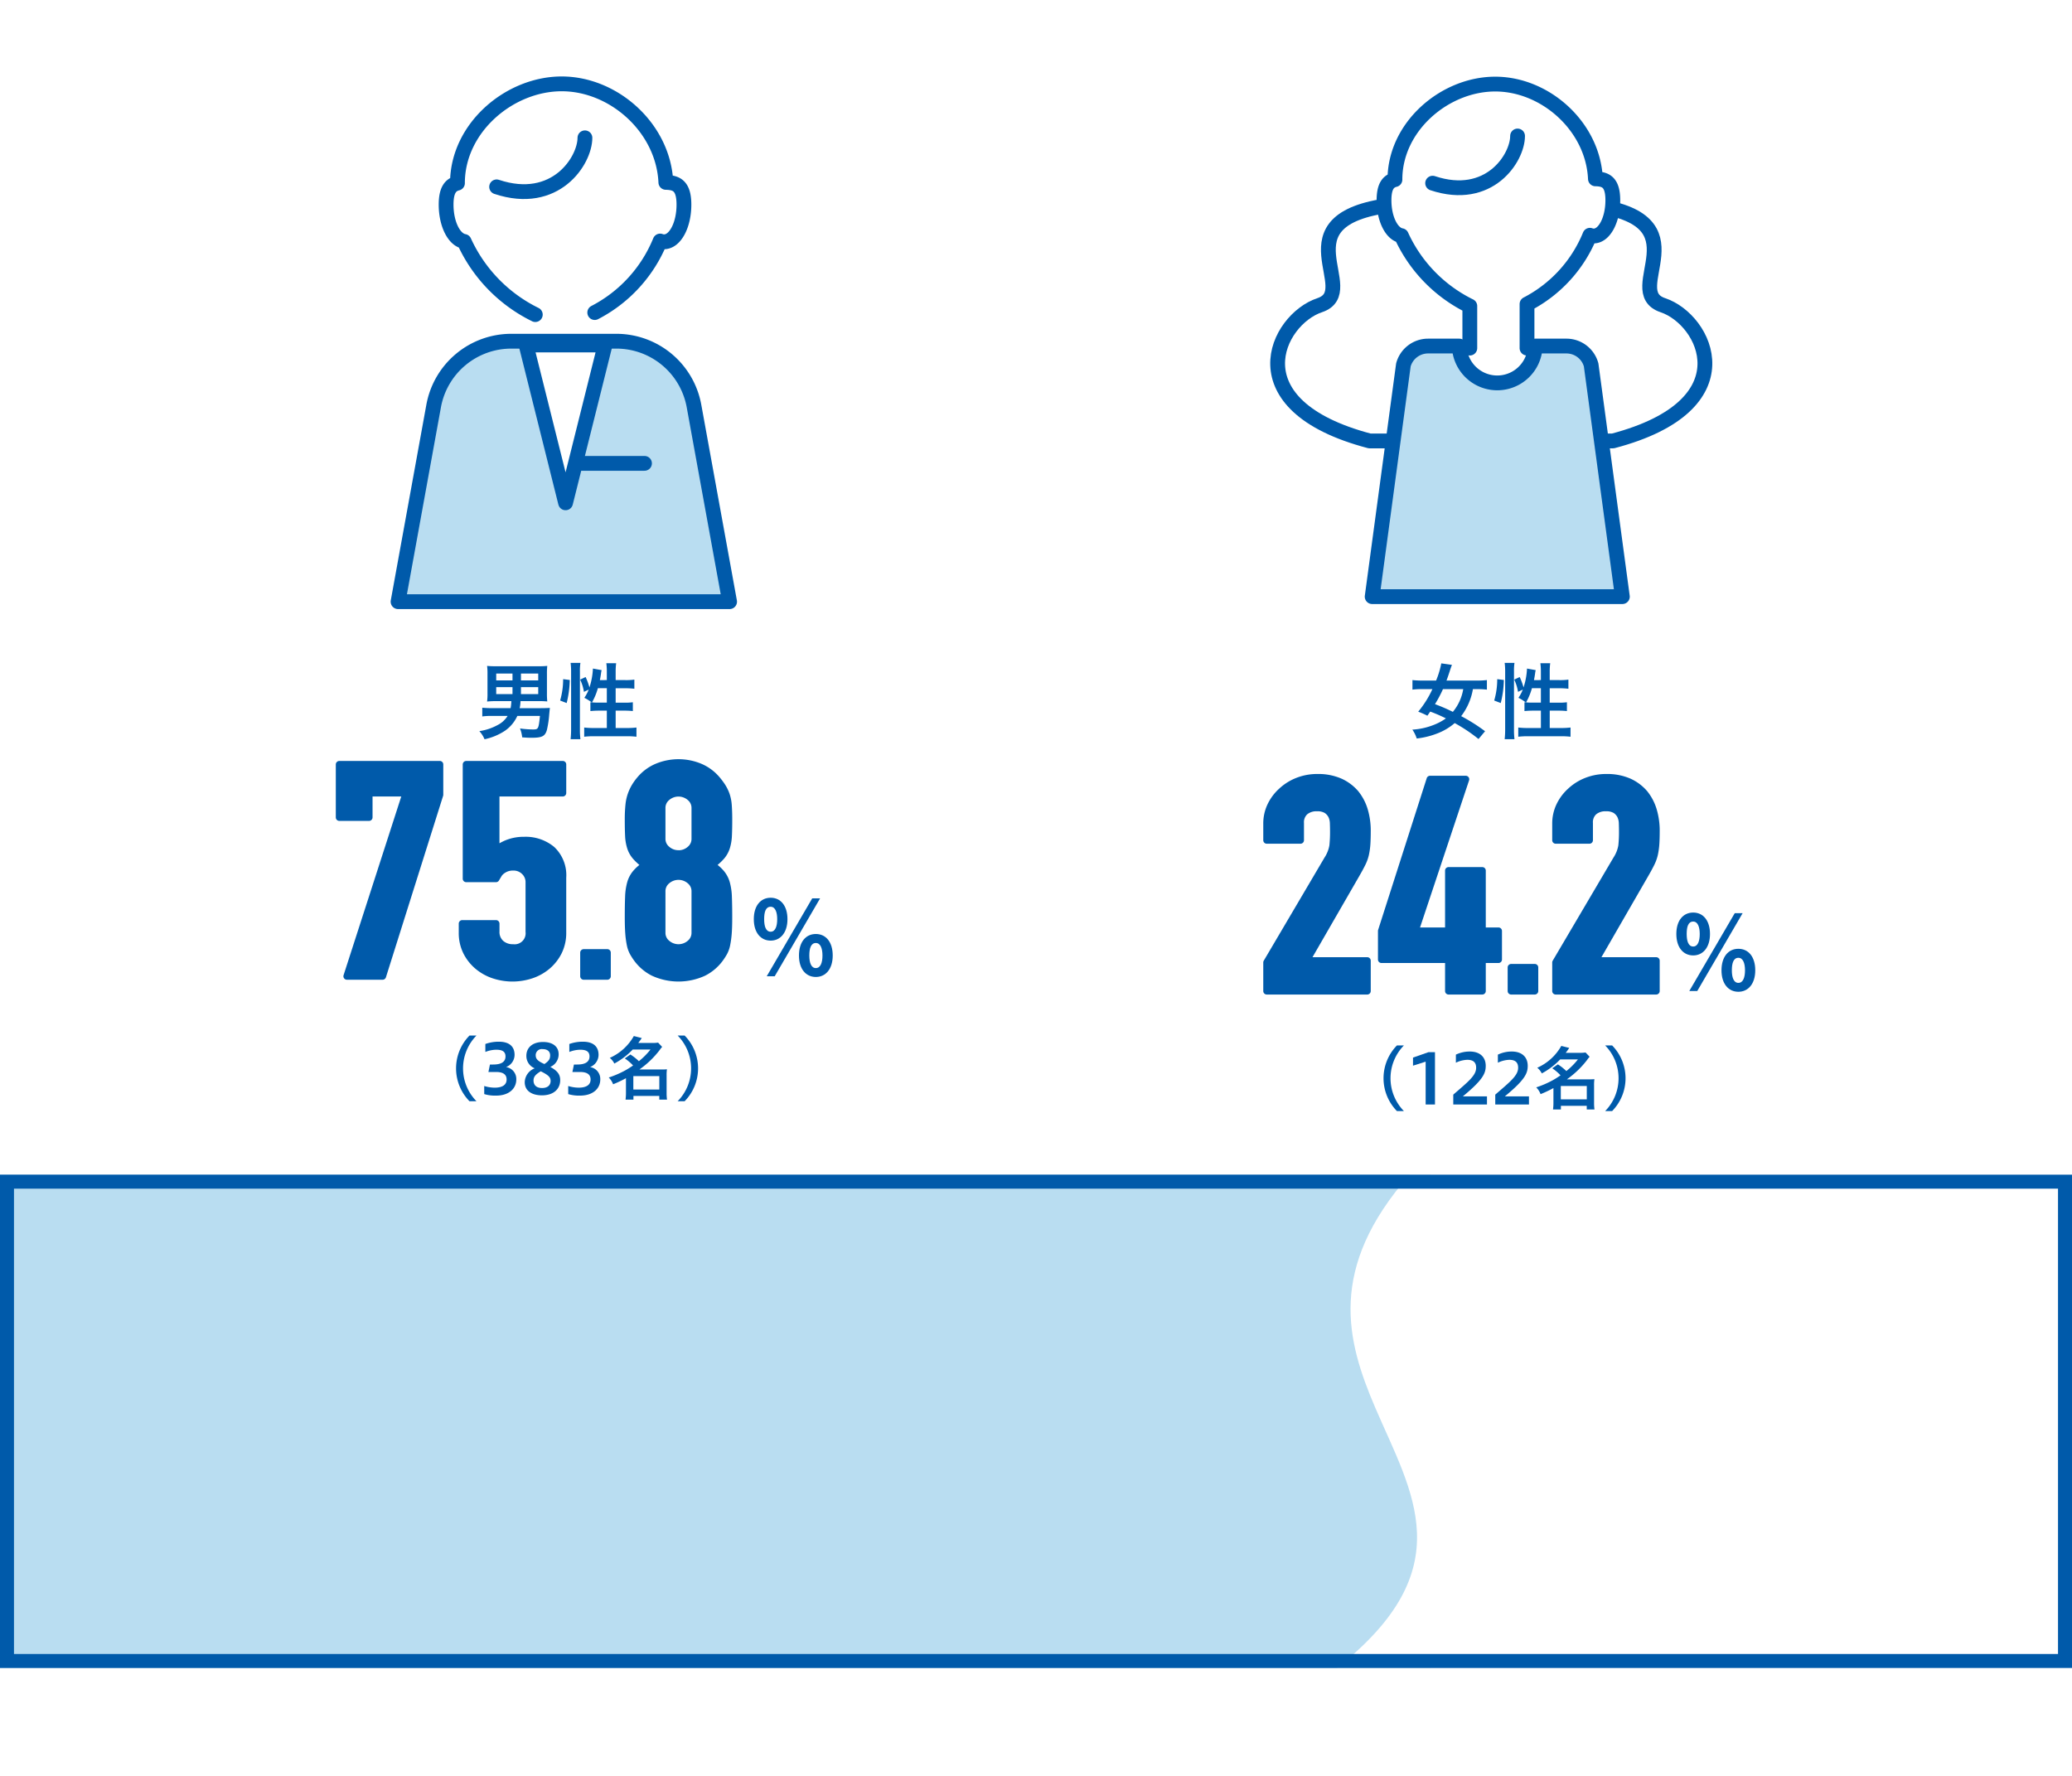
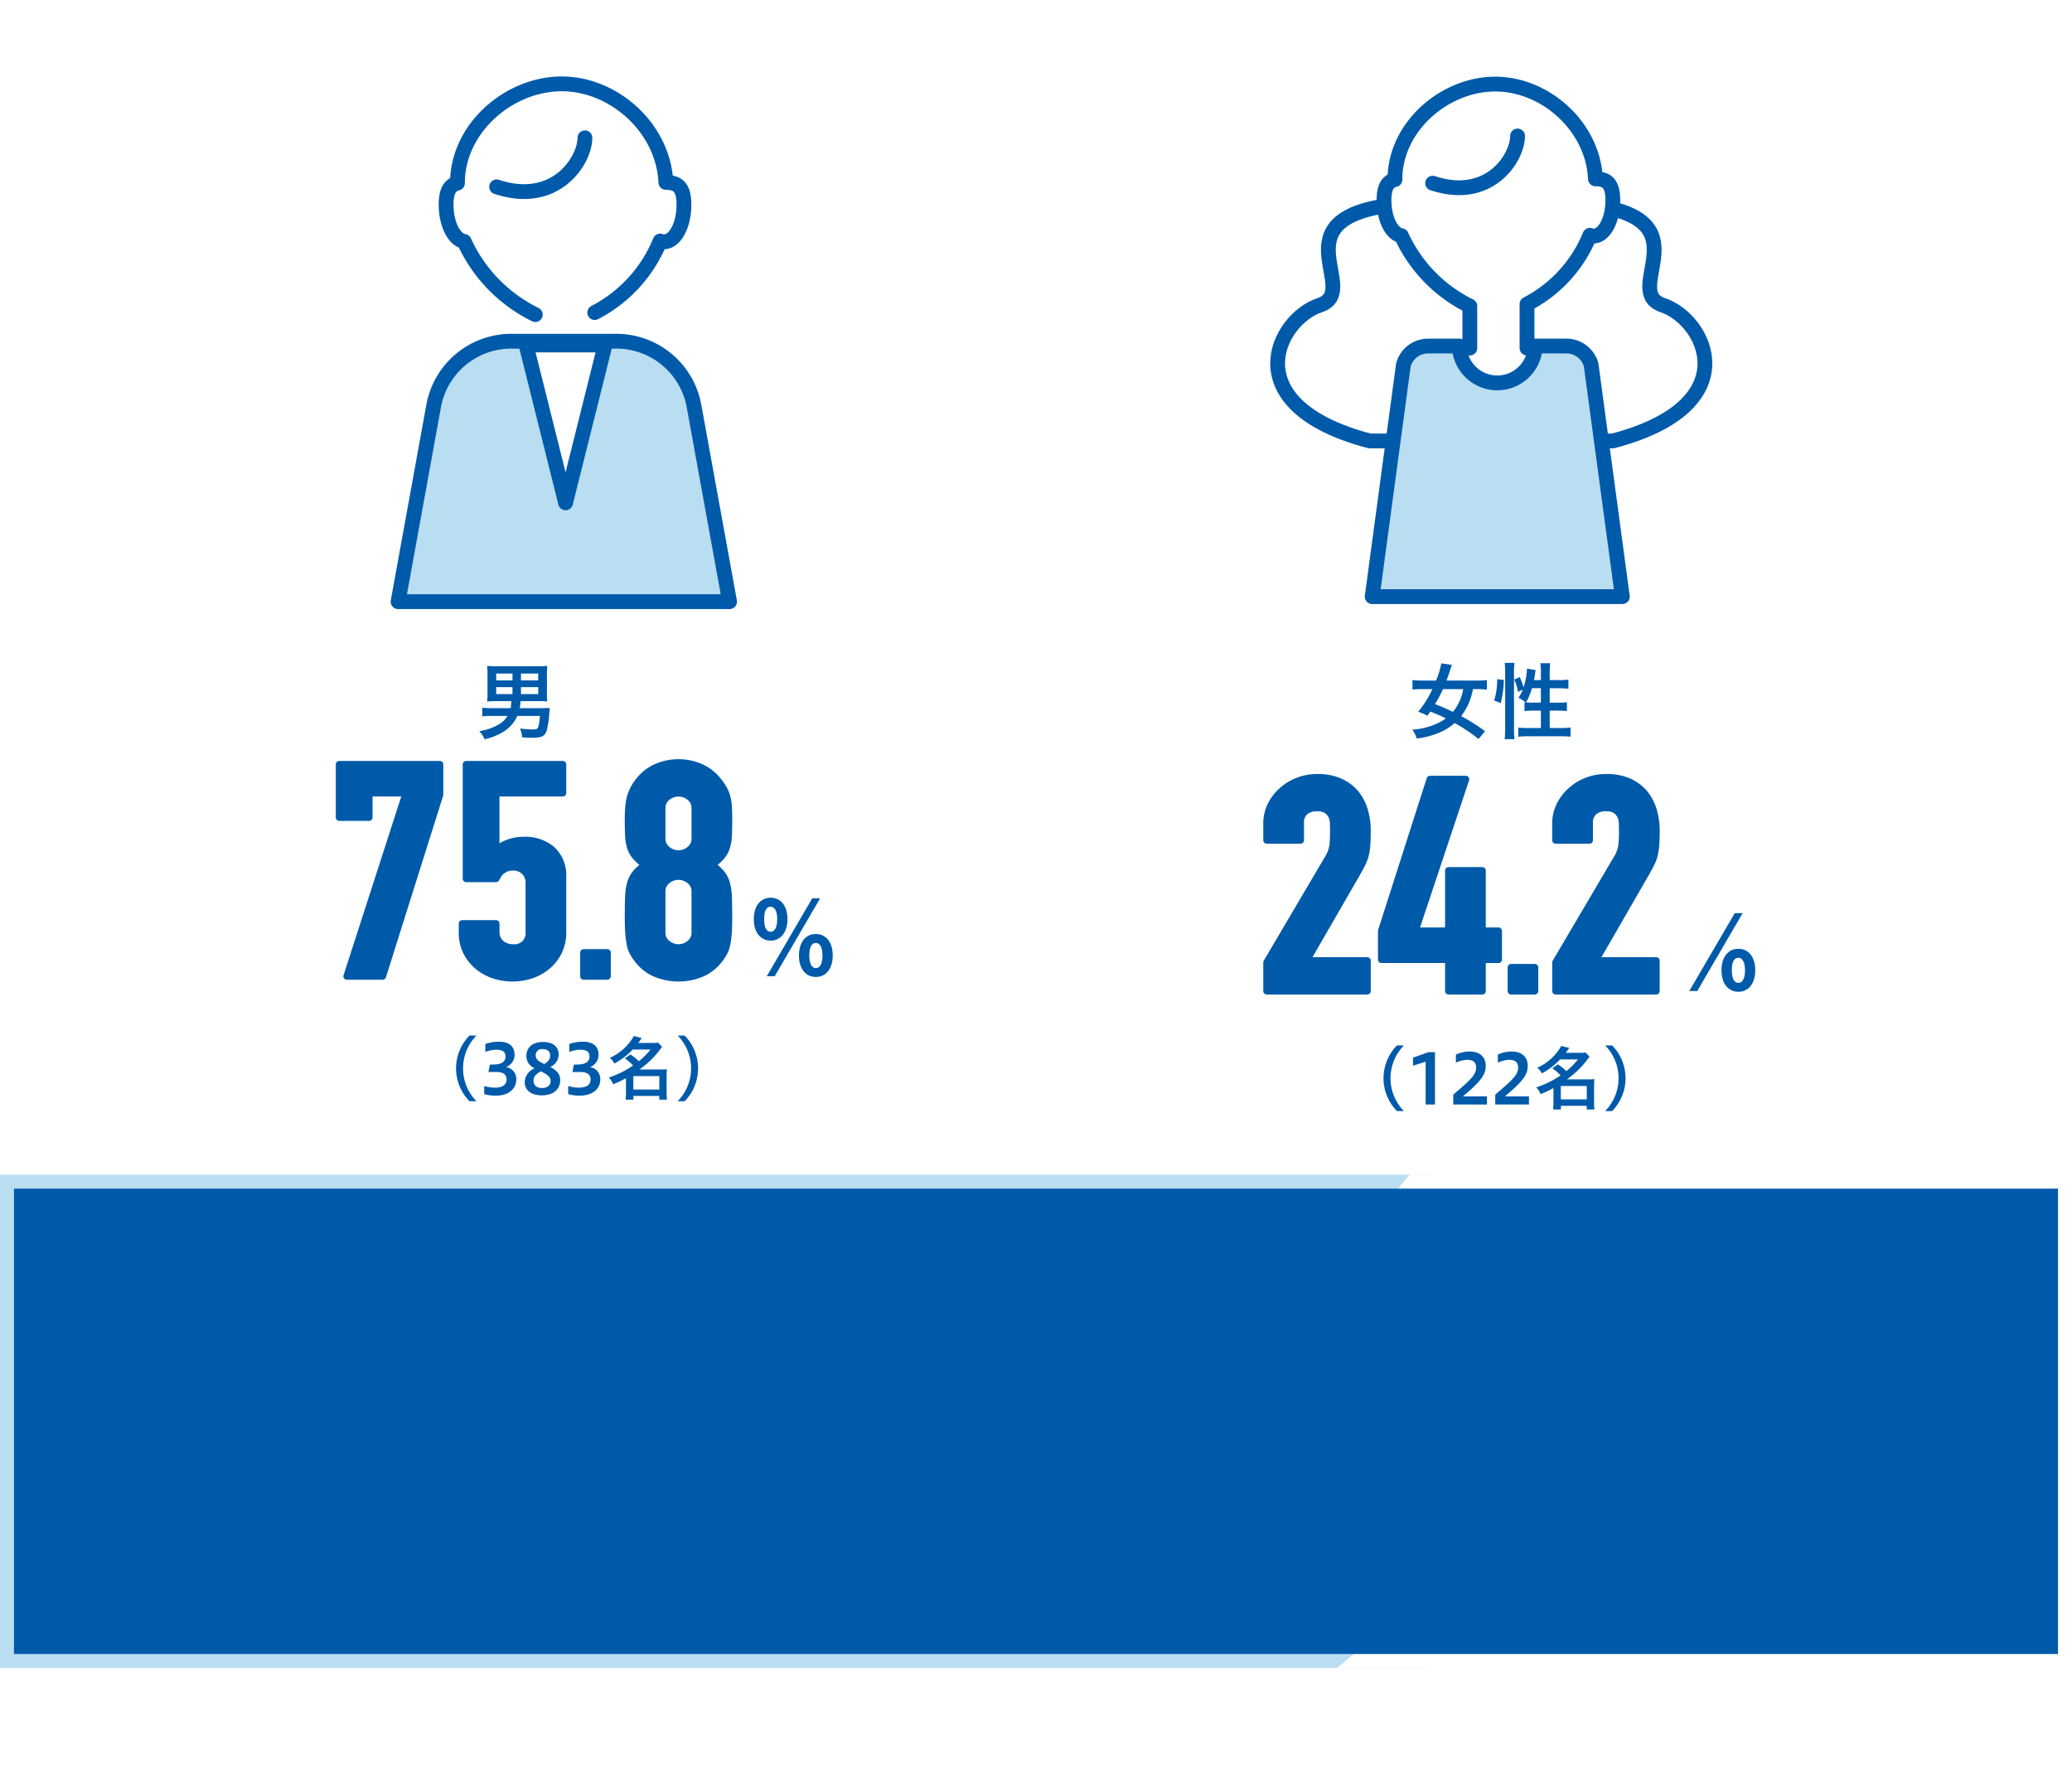
<svg xmlns="http://www.w3.org/2000/svg" height="360" viewBox="0 0 420 360" width="420">
  <path d="m0 0h420v360h-420z" fill="#fff" />
  <path d="m0 238.125h420v100h-420z" fill="#fff" />
  <path d="m0 238.125h290v100h-290z" fill="#b9ddf1" />
  <g transform="translate(-512 -40)">
    <path d="m797.751 278.125c-16.773 19.031-12.786 33.714-6.972 47.266 7.384 17.21 17.715 32.593-7.779 52.734h149v-100z" fill="#fff" />
-     <path d="m929.165 375.29h-414.331v-94.331h414.331zm2.835-97.165h-420v100h420z" fill="#005aaa" />
+     <path d="m929.165 375.29h-414.331v-94.331h414.331zm2.835-97.165v100h420z" fill="#005aaa" />
    <path d="m811.7 189.811a32.606 32.606 0 0 0 -4.827-3.229 11.954 11.954 0 0 1 -3.6 2.125 16.47 16.47 0 0 1 -4.1 1 6.56 6.56 0 0 0 -.884-1.8 13.858 13.858 0 0 0 4.1-.867 11.464 11.464 0 0 0 2.7-1.411 29.258 29.258 0 0 0 -3.179-1.377c-.255.374-.288.425-.577.833a15.588 15.588 0 0 0 -1.854-.816 20.642 20.642 0 0 0 2.873-4.572h-2.073a14.978 14.978 0 0 0 -1.972.1v-1.938a15.992 15.992 0 0 0 1.955.1h2.838a18.137 18.137 0 0 0 1.054-3.485l2.159.306c-.1.255-.255.68-.408 1.156-.272.833-.425 1.309-.7 2.023h6.238a15.044 15.044 0 0 0 1.955-.1v1.941a14.9 14.9 0 0 0 -1.9-.1h-.936a12.406 12.406 0 0 1 -2.38 5.473 36.165 36.165 0 0 1 4.845 3.059zm-7.209-10.111a25.375 25.375 0 0 1 -1.614 3.042 36.928 36.928 0 0 1 3.62 1.564 9.648 9.648 0 0 0 2.103-4.606z" fill="#005aaa" />
    <path d="m814.879 182.009a15.34 15.34 0 0 0 .612-4.335l1.343.17a20.785 20.785 0 0 1 -.629 4.675zm2.121 7.836a19.462 19.462 0 0 0 .1-2.107v-11.593a13.611 13.611 0 0 0 -.1-1.769h1.989a10.655 10.655 0 0 0 -.1 1.769v11.728a15.69 15.69 0 0 0 .1 1.972zm7.342-11.983v-1.662a13.514 13.514 0 0 0 -.1-1.751h1.989a13.306 13.306 0 0 0 -.1 1.751v1.666h1.969a11.421 11.421 0 0 0 1.82-.1v1.854a14.814 14.814 0 0 0 -1.82-.1h-1.971v2.924h1.671a12.5 12.5 0 0 0 1.818-.085v1.785a15.9 15.9 0 0 0 -1.835-.085h-1.649v3.519h2.278a14.36 14.36 0 0 0 1.937-.1v1.87a16.076 16.076 0 0 0 -1.937-.1h-6.7a16.2 16.2 0 0 0 -1.956.1v-1.87a14.665 14.665 0 0 0 1.956.1h2.633v-3.519h-1.495a17.49 17.49 0 0 0 -1.836.085v-1.785c.119.016.154.016.272.034a9.1 9.1 0 0 0 -1.495-.936 8.219 8.219 0 0 0 .883-1.665l-.968.459a8.923 8.923 0 0 0 -.766-2.482l1.106-.526a13.366 13.366 0 0 1 .781 2.107 14.178 14.178 0 0 0 .7-3.824l1.768.322a3.967 3.967 0 0 0 -.119.6c-.034.322-.153 1-.238 1.428zm-1.818 1.648a12.233 12.233 0 0 1 -1.189 2.873c.374.034.747.051 1.257.051h1.75v-2.924z" fill="#005aaa" />
    <path d="m795.164 265.233a9.5 9.5 0 0 1 0-13.308h1.414a9.506 9.506 0 0 0 0 13.308z" fill="#005aaa" />
    <path d="m800.983 263.9v-8.685l-2.563.813v-1.639l3.124-1.093h1.33v10.6z" fill="#005aaa" />
    <path d="m806.581 263.9v-2c3.054-2.647 4.637-3.88 4.637-5.449 0-1.149-.645-1.611-1.807-1.611a5.759 5.759 0 0 0 -2.3.588v-1.638a6.551 6.551 0 0 1 2.8-.631c2.144 0 3.25 1.191 3.25 2.9 0 1.5-.519 2.8-4.637 6.191h4.889v1.65z" fill="#005aaa" />
    <path d="m815.093 263.9v-2c3.054-2.647 4.637-3.88 4.637-5.449 0-1.149-.645-1.611-1.807-1.611a5.759 5.759 0 0 0 -2.3.588v-1.638a6.551 6.551 0 0 1 2.8-.631c2.144 0 3.25 1.191 3.25 2.9 0 1.5-.519 2.8-4.637 6.191h4.889v1.65z" fill="#005aaa" />
    <path d="m827.779 255.763a10.229 10.229 0 0 1 1.723 1.36 14.53 14.53 0 0 0 2.353-2.368h-3.6a14.773 14.773 0 0 1 -3.726 2.843 3.475 3.475 0 0 0 -.925-1.148 10.482 10.482 0 0 0 4.875-4.427l1.611.406c-.35.519-.476.687-.714.995h2.815a7.217 7.217 0 0 0 1.205-.07l.827.868a4.793 4.793 0 0 0 -.5.631 18.7 18.7 0 0 1 -4.119 3.95h4.44c.547 0 .827-.013 1.149-.042a7.77 7.77 0 0 0 -.07 1.246v3.544a9.142 9.142 0 0 0 .084 1.36h-1.569v-.743h-5.238v.743h-1.6a10.142 10.142 0 0 0 .084-1.36v-2.983a23.123 23.123 0 0 1 -2.606 1.232 3.9 3.9 0 0 0 -.882-1.372 19.62 19.62 0 0 0 3.292-1.415c.434-.238.9-.518 1.638-1.022a9.288 9.288 0 0 0 -1.68-1.429zm.6 7.1h5.267v-2.718h-5.267z" fill="#005aaa" />
    <path d="m837.366 265.233a9.5 9.5 0 0 0 0-13.308h1.415a9.5 9.5 0 0 1 0 13.308z" fill="#005aaa" />
    <path d="m810.282 129.391h-20.637c-27.537-7.232-18.841-24.624-10.145-27.523s-8.7-17.392 14.493-20.29c15.867-1.984 16.289-2.564 16.289-2.564" fill="none" stroke="#005aaa" stroke-linecap="round" stroke-linejoin="round" stroke-width="3" />
    <path d="m818.286 129.391h20.637c27.537-7.232 18.841-24.624 10.145-27.523s8.7-17.392-14.493-20.29c-15.867-1.984-16.289-2.564-16.289-2.564" fill="none" stroke="#005aaa" stroke-linecap="round" stroke-linejoin="round" stroke-width="3" />
    <path d="m821.53 110.564v-8.919a27.318 27.318 0 0 0 12.747-13.954 2.181 2.181 0 0 0 .78.147c2.135 0 3.865-3.244 3.865-7.246 0-3.785-1.553-4.294-3.526-4.338-.477-10.6-10.129-19.209-20.309-19.209-10.228 0-20.341 8.608-20.33 19.361-1.3.323-2.214 1.3-2.214 4.186 0 3.779 1.549 6.847 3.518 7.181a29.574 29.574 0 0 0 13.874 14.27v8.521" fill="#fff" />
    <path d="m821.53 110.564v-8.919a27.318 27.318 0 0 0 12.747-13.954 2.181 2.181 0 0 0 .78.147c2.135 0 3.865-3.244 3.865-7.246 0-3.785-1.553-4.294-3.526-4.338-.477-10.6-10.129-19.209-20.309-19.209-10.228 0-20.341 8.608-20.33 19.361-1.3.323-2.214 1.3-2.214 4.186 0 3.779 1.549 6.847 3.518 7.181a29.574 29.574 0 0 0 13.874 14.27v8.521" fill="none" stroke="#005aaa" stroke-linecap="round" stroke-linejoin="round" stroke-width="3" />
    <path d="m829.52 110.15h-6.328a7.7 7.7 0 0 1 -15.393 0h-6.328a5.187 5.187 0 0 0 -5 3.822l-6.328 46.974h50.713l-6.328-46.974a5.187 5.187 0 0 0 -5-3.822" fill="#b9ddf1" />
    <path d="m829.52 110.15h-6.328a7.7 7.7 0 0 1 -15.393 0h-6.328a5.187 5.187 0 0 0 -5 3.822l-6.328 46.974h50.713l-6.328-46.974a5.187 5.187 0 0 0 -5.008-3.822z" fill="none" stroke="#005aaa" stroke-linecap="round" stroke-linejoin="round" stroke-width="3" />
    <path d="m607.164 263.233a9.5 9.5 0 0 1 0-13.308h1.414a9.506 9.506 0 0 0 0 13.308z" fill="#005aaa" />
    <path d="m610.153 260.151a7.554 7.554 0 0 0 2.1.336c1.764 0 2.437-.7 2.437-1.652 0-1.009-.686-1.528-2.157-1.528h-1.528l.309-1.512h.658c1.793 0 2.493-.645 2.493-1.639 0-1.079-.784-1.359-1.9-1.359a6.253 6.253 0 0 0 -2.184.449v-1.612a7.919 7.919 0 0 1 2.759-.462c2.227 0 3.165 1.093 3.165 2.662a2.677 2.677 0 0 1 -1.722 2.479 2.44 2.44 0 0 1 2.073 2.507c0 1.808-1.429 3.278-4.118 3.278a7.569 7.569 0 0 1 -2.382-.308z" fill="#005aaa" />
    <path d="m623.553 256.285c1.444.784 2 1.527 2 2.676 0 1.806-1.343 3.081-3.7 3.081-1.892 0-3.488-.8-3.488-2.661a3.1 3.1 0 0 1 2.031-2.816 2.67 2.67 0 0 1 -1.7-2.563c0-1.555 1.163-2.774 3.376-2.774 2.017 0 3.166.967 3.166 2.48a2.761 2.761 0 0 1 -1.7 2.577m-1.932.883c-1.079.658-1.457 1.12-1.457 1.877s.42 1.512 1.737 1.512 1.723-.77 1.723-1.415c0-.672-.266-1.134-2-1.974m.742-1.471c.91-.616 1.163-1.022 1.163-1.766 0-.784-.56-1.26-1.527-1.26a1.234 1.234 0 0 0 -1.4 1.176c0 .757.281 1.192 1.765 1.85" fill="#005aaa" />
    <path d="m627.177 260.151a7.554 7.554 0 0 0 2.1.336c1.764 0 2.437-.7 2.437-1.652 0-1.009-.686-1.528-2.157-1.528h-1.528l.309-1.512h.662c1.793 0 2.493-.645 2.493-1.639 0-1.079-.784-1.359-1.905-1.359a6.253 6.253 0 0 0 -2.184.449v-1.612a7.92 7.92 0 0 1 2.759-.462c2.227 0 3.165 1.093 3.165 2.662a2.677 2.677 0 0 1 -1.722 2.479 2.44 2.44 0 0 1 2.073 2.507c0 1.808-1.429 3.278-4.118 3.278a7.569 7.569 0 0 1 -2.382-.308z" fill="#005aaa" />
    <path d="m639.779 253.763a10.228 10.228 0 0 1 1.723 1.36 14.531 14.531 0 0 0 2.353-2.368h-3.6a14.773 14.773 0 0 1 -3.726 2.843 3.475 3.475 0 0 0 -.925-1.148 10.481 10.481 0 0 0 4.875-4.427l1.611.406c-.35.519-.476.687-.714.995h2.815a7.217 7.217 0 0 0 1.205-.07l.827.868a4.793 4.793 0 0 0 -.5.631 18.694 18.694 0 0 1 -4.119 3.95h4.44c.547 0 .827-.013 1.149-.042a7.77 7.77 0 0 0 -.07 1.246v3.544a9.142 9.142 0 0 0 .084 1.36h-1.569v-.743h-5.238v.743h-1.6a10.142 10.142 0 0 0 .084-1.36v-2.983a23.123 23.123 0 0 1 -2.606 1.232 3.9 3.9 0 0 0 -.882-1.372 19.62 19.62 0 0 0 3.292-1.415c.434-.238.9-.518 1.638-1.022a9.288 9.288 0 0 0 -1.68-1.429zm.6 7.1h5.267v-2.718h-5.267z" fill="#005aaa" />
    <path d="m649.366 263.233a9.5 9.5 0 0 0 0-13.308h1.415a9.5 9.5 0 0 1 0 13.308z" fill="#005aaa" />
    <path d="m612.584 182.128a17.049 17.049 0 0 0 -1.852.085 11.2 11.2 0 0 0 .084-1.666v-3.841a11.545 11.545 0 0 0 -.084-1.717 15.862 15.862 0 0 0 1.733.068h8.735a15.674 15.674 0 0 0 1.733-.068 15 15 0 0 0 -.067 1.717v3.841a15.021 15.021 0 0 0 .067 1.649 16.286 16.286 0 0 0 -1.631-.068h-3.791a8.764 8.764 0 0 1 -.17 1.428h4.318c.662 0 1.156-.017 1.8-.051-.033.323-.051.51-.135 1.36a19.95 19.95 0 0 1 -.476 3.144c-.375 1.241-.987 1.547-3.077 1.547-.562 0-.765 0-1.921-.085a6.872 6.872 0 0 0 -.442-1.8 20.209 20.209 0 0 0 2.6.2c1.123 0 1.156-.069 1.445-2.737h-4.59a7.377 7.377 0 0 1 -2.515 3.008 12 12 0 0 1 -4.131 1.717 5.647 5.647 0 0 0 -1.053-1.649 10.925 10.925 0 0 0 3.654-1.207 5.1 5.1 0 0 0 2.074-1.869h-3.162a12.46 12.46 0 0 0 -1.97.1v-1.768a19.329 19.329 0 0 0 1.988.085h3.756a11.128 11.128 0 0 0 .152-1.428zm0-4.2h3.3v-1.394h-3.3zm0 2.772h3.3v-1.41h-3.3zm8.516-4.165h-3.5v1.394h3.5zm0 2.754h-3.5v1.411h3.5z" fill="#005aaa" />
-     <path d="m625.539 182.009a15.374 15.374 0 0 0 .611-4.335l1.344.17a20.9 20.9 0 0 1 -.629 4.675zm2.125 7.836a19.461 19.461 0 0 0 .1-2.107v-11.593a13.61 13.61 0 0 0 -.1-1.769h1.988a10.666 10.666 0 0 0 -.1 1.769v11.728a15.713 15.713 0 0 0 .1 1.972zm7.341-11.983v-1.662a13.514 13.514 0 0 0 -.1-1.751h1.99a13.293 13.293 0 0 0 -.1 1.751v1.666h1.972a11.406 11.406 0 0 0 1.819-.1v1.854a14.787 14.787 0 0 0 -1.819-.1h-1.972v2.924h1.666a12.492 12.492 0 0 0 1.818-.085v1.785a15.889 15.889 0 0 0 -1.834-.085h-1.65v3.519h2.279a14.381 14.381 0 0 0 1.937-.1v1.87a16.088 16.088 0 0 0 -1.937-.1h-6.7a16.189 16.189 0 0 0 -1.956.1v-1.87a14.656 14.656 0 0 0 1.956.1h2.632v-3.519h-1.494a17.492 17.492 0 0 0 -1.836.085v-1.785c.119.016.153.016.272.034a9.071 9.071 0 0 0 -1.5-.936 8.171 8.171 0 0 0 .884-1.665l-.968.459a8.96 8.96 0 0 0 -.766-2.482l1.106-.526a13.457 13.457 0 0 1 .781 2.107 14.178 14.178 0 0 0 .7-3.824l1.768.322a3.939 3.939 0 0 0 -.12.6c-.033.322-.152 1-.238 1.428zm-1.817 1.648a12.192 12.192 0 0 1 -1.19 2.873c.375.034.748.051 1.257.051h1.75v-2.924z" fill="#005aaa" />
    <path d="m632.557 103.36a28.393 28.393 0 0 0 13.25-14.5 2.241 2.241 0 0 0 .811.154c2.218 0 4.017-3.373 4.017-7.533 0-3.934-1.614-4.462-3.665-4.509-.496-11.024-10.528-19.972-21.111-19.972-10.63 0-21.142 8.948-21.131 20.126-1.356.336-2.3 1.347-2.3 4.35 0 3.928 1.61 7.117 3.657 7.465a30.734 30.734 0 0 0 14.421 14.832" fill="#fff" />
    <path d="m632.557 103.36a28.393 28.393 0 0 0 13.25-14.5 2.241 2.241 0 0 0 .811.154c2.218 0 4.017-3.373 4.017-7.533 0-3.934-1.614-4.462-3.665-4.509-.496-11.024-10.528-19.972-21.111-19.972-10.63 0-21.142 8.948-21.131 20.126-1.356.336-2.3 1.347-2.3 4.35 0 3.928 1.61 7.117 3.657 7.465a30.734 30.734 0 0 0 14.421 14.832" fill="none" stroke="#005aaa" stroke-linecap="round" stroke-linejoin="round" stroke-width="3" />
    <path d="m599.9 122.306-7.211 39.662h67.2l-7.212-39.662a16 16 0 0 0 -15.741-13.138h-21.299a16 16 0 0 0 -15.737 13.138" fill="#b9ddf1" />
    <path d="m599.9 122.306-7.211 39.662h67.2l-7.212-39.662a16 16 0 0 0 -15.741-13.138h-21.299a16 16 0 0 0 -15.737 13.138z" fill="none" stroke="#005aaa" stroke-linecap="round" stroke-linejoin="round" stroke-width="3" />
    <path d="m626.641 141.93-8-32h16z" fill="#fff" />
    <path d="m626.641 141.93-8-32h16z" fill="none" stroke="#005aaa" stroke-linecap="round" stroke-linejoin="round" stroke-width="3" />
  </g>
  <path d="m117.842 93.93h12.8" fill="#fff" />
-   <path d="m117.842 93.93h12.8" fill="none" stroke="#005aaa" stroke-linecap="round" stroke-linejoin="round" stroke-width="3" />
  <path d="m864.373 232.336c-2.037 0-3.422 1.617-3.422 4.367 0 2.729 1.406 4.346 3.422 4.346 1.994 0 3.422-1.617 3.422-4.346 0-2.75-1.385-4.367-3.422-4.367m0 6.908c-.966 0-1.322-1.135-1.322-2.541 0-1.428.314-2.541 1.322-2.541.945 0 1.344 1.113 1.344 2.541 0 1.406-.378 2.541-1.344 2.541" fill="#005aaa" transform="translate(-512 -40)" />
-   <path d="m858.62 229.333c0-2.729-1.386-4.346-3.4-4.346-2.037 0-3.422 1.617-3.422 4.346s1.407 4.347 3.422 4.347c1.974 0 3.4-1.617 3.4-4.347m-4.724 0c0-1.427.293-2.519 1.322-2.519.924 0 1.323 1.092 1.323 2.519s-.377 2.541-1.323 2.541c-.986 0-1.322-1.112-1.322-2.541" fill="#005aaa" transform="translate(-512 -40)" />
  <path d="m863.639 225.113-9.218 15.787h1.616l9.2-15.789z" fill="#005aaa" transform="translate(-512 -40)" />
  <path d="m788.778 215.283a9.01 9.01 0 0 0 .726-2.094 15.042 15.042 0 0 0 .282-2.122c.046-.729.069-1.626.069-2.667a15.256 15.256 0 0 0 -.6-4.3 10.709 10.709 0 0 0 -1.915-3.692 9.744 9.744 0 0 0 -3.428-2.57 11.729 11.729 0 0 0 -4.884-.938 11.454 11.454 0 0 0 -4.285.8 10.87 10.87 0 0 0 -3.425 2.151 10.114 10.114 0 0 0 -2.377 3.177 9.043 9.043 0 0 0 -.873 3.922v3.377a.708.708 0 0 0 .709.709h6.834a.708.708 0 0 0 .709-.709v-3.5a2.185 2.185 0 0 1 .659-1.756 2.908 2.908 0 0 1 1.982-.61 2.87 2.87 0 0 1 1.545.33 2.25 2.25 0 0 1 .77.846 3.041 3.041 0 0 1 .293 1.248q.031.859.032 1.631a25.992 25.992 0 0 1 -.129 2.843 6.533 6.533 0 0 1 -.977 2.465l-12.328 20.924a.7.7 0 0 0 -.1.36v5.792a.708.708 0 0 0 .709.708h20.368a.708.708 0 0 0 .709-.708v-6.151a.708.708 0 0 0 -.709-.708h-11.1l9.436-16.363c.542-.936.979-1.742 1.3-2.4" fill="#005aaa" transform="translate(-512 -40)" />
  <path d="m815.745 228.013h-2.574v-11.533a.709.709 0 0 0 -.709-.708h-6.834a.708.708 0 0 0 -.709.708v11.533h-5.075l9.94-29.82a.708.708 0 0 0 -.672-.933h-7.236a.709.709 0 0 0 -.675.492l-9.85 30.753a.721.721 0 0 0 -.034.216v5.79a.709.709 0 0 0 .709.708h12.893v5.681a.708.708 0 0 0 .709.709h6.834a.709.709 0 0 0 .709-.709v-5.683h2.574a.708.708 0 0 0 .709-.708v-5.79a.708.708 0 0 0 -.709-.708" fill="#005aaa" transform="translate(-512 -40)" />
  <path d="m823.1 235.409h-4.784a.708.708 0 0 0 -.709.708v4.783a.708.708 0 0 0 .709.708h4.784a.708.708 0 0 0 .709-.708v-4.785a.708.708 0 0 0 -.709-.708" fill="#005aaa" transform="translate(-512 -40)" />
  <path d="m847.349 215.283a9.01 9.01 0 0 0 .726-2.094 15.033 15.033 0 0 0 .282-2.122c.046-.729.069-1.626.069-2.667a15.258 15.258 0 0 0 -.6-4.3 10.709 10.709 0 0 0 -1.915-3.692 9.744 9.744 0 0 0 -3.428-2.57 11.729 11.729 0 0 0 -4.884-.938 11.454 11.454 0 0 0 -4.285.8 10.87 10.87 0 0 0 -3.425 2.151 10.113 10.113 0 0 0 -2.377 3.177 9.044 9.044 0 0 0 -.873 3.922v3.377a.708.708 0 0 0 .709.709h6.834a.708.708 0 0 0 .709-.709v-3.5a2.184 2.184 0 0 1 .659-1.756 2.908 2.908 0 0 1 1.982-.61 2.87 2.87 0 0 1 1.545.33 2.25 2.25 0 0 1 .77.846 3.042 3.042 0 0 1 .293 1.248q.031.859.032 1.631a25.992 25.992 0 0 1 -.129 2.843 6.534 6.534 0 0 1 -.977 2.465l-12.328 20.924a.7.7 0 0 0 -.1.36v5.792a.708.708 0 0 0 .709.708h20.368a.708.708 0 0 0 .709-.708v-6.151a.708.708 0 0 0 -.709-.708h-11.1l9.436-16.363c.542-.936.979-1.742 1.3-2.4" fill="#005aaa" transform="translate(-512 -40)" />
  <path d="m677.373 229.336c-2.037 0-3.422 1.617-3.422 4.367 0 2.729 1.406 4.346 3.422 4.346 1.994 0 3.422-1.617 3.422-4.346 0-2.75-1.385-4.367-3.422-4.367m0 6.908c-.966 0-1.322-1.135-1.322-2.541 0-1.428.314-2.541 1.322-2.541.945 0 1.344 1.113 1.344 2.541 0 1.406-.378 2.541-1.344 2.541" fill="#005aaa" transform="translate(-512 -40)" />
  <path d="m676.639 222.113-9.218 15.787h1.616l9.2-15.789z" fill="#005aaa" transform="translate(-512 -40)" />
  <path d="m671.62 226.333c0-2.729-1.386-4.346-3.4-4.346-2.037 0-3.422 1.617-3.422 4.346s1.407 4.347 3.422 4.347c1.974 0 3.4-1.617 3.4-4.347m-4.724 0c0-1.427.293-2.519 1.322-2.519.924 0 1.323 1.092 1.323 2.519s-.377 2.541-1.323 2.541c-.986 0-1.322-1.112-1.322-2.541" fill="#005aaa" transform="translate(-512 -40)" />
  <path d="m601.146 194.26h-20.368a.708.708 0 0 0 -.709.708v10.732a.708.708 0 0 0 .709.708h6.029a.708.708 0 0 0 .709-.708v-4.236h5.821l-11.693 36.218a.71.71 0 0 0 .675.927h7.235a.708.708 0 0 0 .676-.5l11.592-36.783a.734.734 0 0 0 .033-.213v-6.151a.708.708 0 0 0 -.709-.708" fill="#005aaa" transform="translate(-512 -40)" />
  <path d="m626.07 194.26h-19.564a.708.708 0 0 0 -.709.708v23.156a.708.708 0 0 0 .709.708h6.03a.706.706 0 0 0 .621-.367c.042-.077.17-.288.419-.7a1.837 1.837 0 0 1 .439-.564 3.128 3.128 0 0 1 .823-.513 2.885 2.885 0 0 1 1.181-.209 2.43 2.43 0 0 1 1.811.7 2.254 2.254 0 0 1 .7 1.669v10.071a2.226 2.226 0 0 1 -2.507 2.487 2.9 2.9 0 0 1 -2.038-.693 2.419 2.419 0 0 1 -.736-1.915v-1.568a.709.709 0 0 0 -.709-.708h-6.84a.708.708 0 0 0 -.709.708v1.809a9.294 9.294 0 0 0 .911 4.174 9.835 9.835 0 0 0 2.418 3.117 10.608 10.608 0 0 0 3.48 1.972 12.758 12.758 0 0 0 8.166 0 10.618 10.618 0 0 0 3.481-1.971 9.871 9.871 0 0 0 2.418-3.118 9.318 9.318 0 0 0 .912-4.174v-11.1a7.855 7.855 0 0 0 -2.421-6.232 9.026 9.026 0 0 0 -6.128-2.074 9.708 9.708 0 0 0 -3.539.621 9.9 9.9 0 0 0 -1.446.693v-9.485h12.827a.708.708 0 0 0 .709-.708v-5.79a.708.708 0 0 0 -.709-.708" fill="#005aaa" transform="translate(-512 -40)" />
  <path d="m635.1 232.409h-4.784a.708.708 0 0 0 -.709.708v4.783a.708.708 0 0 0 .709.708h4.784a.708.708 0 0 0 .709-.708v-4.785a.708.708 0 0 0 -.709-.708" fill="#005aaa" transform="translate(-512 -40)" />
  <path d="m658.746 214.094a6.041 6.041 0 0 0 1.175-2.082 9.763 9.763 0 0 0 .437-2.537c.045-.91.068-2.018.068-3.291 0-1.17-.035-2.194-.1-3.043a8.892 8.892 0 0 0 -.478-2.33 9.139 9.139 0 0 0 -.874-1.766 15.2 15.2 0 0 0 -1.194-1.582 9.869 9.869 0 0 0 -3.607-2.632 12.039 12.039 0 0 0 -9.274 0 9.861 9.861 0 0 0 -3.607 2.632 11.991 11.991 0 0 0 -1.173 1.6 10.173 10.173 0 0 0 -.828 1.748 9.615 9.615 0 0 0 -.509 2.31 28.876 28.876 0 0 0 -.139 3.062c0 1.324.023 2.4.067 3.291a9.769 9.769 0 0 0 .437 2.536 6.008 6.008 0 0 0 1.177 2.085 11.3 11.3 0 0 0 1.284 1.24 9.178 9.178 0 0 0 -1.294 1.249 6.185 6.185 0 0 0 -1.173 2.244 12.515 12.515 0 0 0 -.431 2.974c-.044 1.11-.067 2.451-.067 4.1 0 1.343.035 2.468.1 3.341a18.51 18.51 0 0 0 .314 2.352 6.473 6.473 0 0 0 .643 1.826 13.053 13.053 0 0 0 .952 1.46 10.053 10.053 0 0 0 3.453 2.891 12.877 12.877 0 0 0 10.854 0 10.083 10.083 0 0 0 3.451-2.887 13.4 13.4 0 0 0 .955-1.464 6.482 6.482 0 0 0 .643-1.828 19.022 19.022 0 0 0 .316-2.351c.067-.886.1-2.01.1-3.341 0-1.584-.023-2.963-.068-4.1a12.552 12.552 0 0 0 -.431-2.974 6.174 6.174 0 0 0 -1.174-2.245 9.058 9.058 0 0 0 -1.293-1.248 11.173 11.173 0 0 0 1.286-1.242m-9.213-1.744a2.748 2.748 0 0 1 -1.88-.7 2.034 2.034 0 0 1 -.761-1.6v-6.272a2.034 2.034 0 0 1 .761-1.6 2.873 2.873 0 0 1 3.76 0 2.04 2.04 0 0 1 .76 1.606v6.272a2.04 2.04 0 0 1 -.76 1.606 2.753 2.753 0 0 1 -1.88.7m-2.641 8.306a2.034 2.034 0 0 1 .761-1.605 2.873 2.873 0 0 1 3.76 0 2.04 2.04 0 0 1 .76 1.606v8.433a2.037 2.037 0 0 1 -.76 1.606 2.871 2.871 0 0 1 -3.76 0 2.035 2.035 0 0 1 -.761-1.606z" fill="#005aaa" transform="translate(-512 -40)" />
  <path d="m630.566 67.936c0 4.64-5.965 13.919-17.9 9.942" fill="#fff" transform="translate(-512 -40)" />
  <path d="m630.566 67.936c0 4.64-5.965 13.919-17.9 9.942" fill="none" stroke="#005aaa" stroke-linecap="round" stroke-linejoin="round" stroke-width="3" transform="translate(-512 -40)" />
  <path d="m819.615 67.566c0 4.464-5.739 13.391-17.217 9.565" fill="#fff" transform="translate(-512 -40)" />
  <path d="m819.615 67.566c0 4.464-5.739 13.391-17.217 9.565" fill="none" stroke="#005aaa" stroke-linecap="round" stroke-linejoin="round" stroke-width="3" transform="translate(-512 -40)" />
</svg>